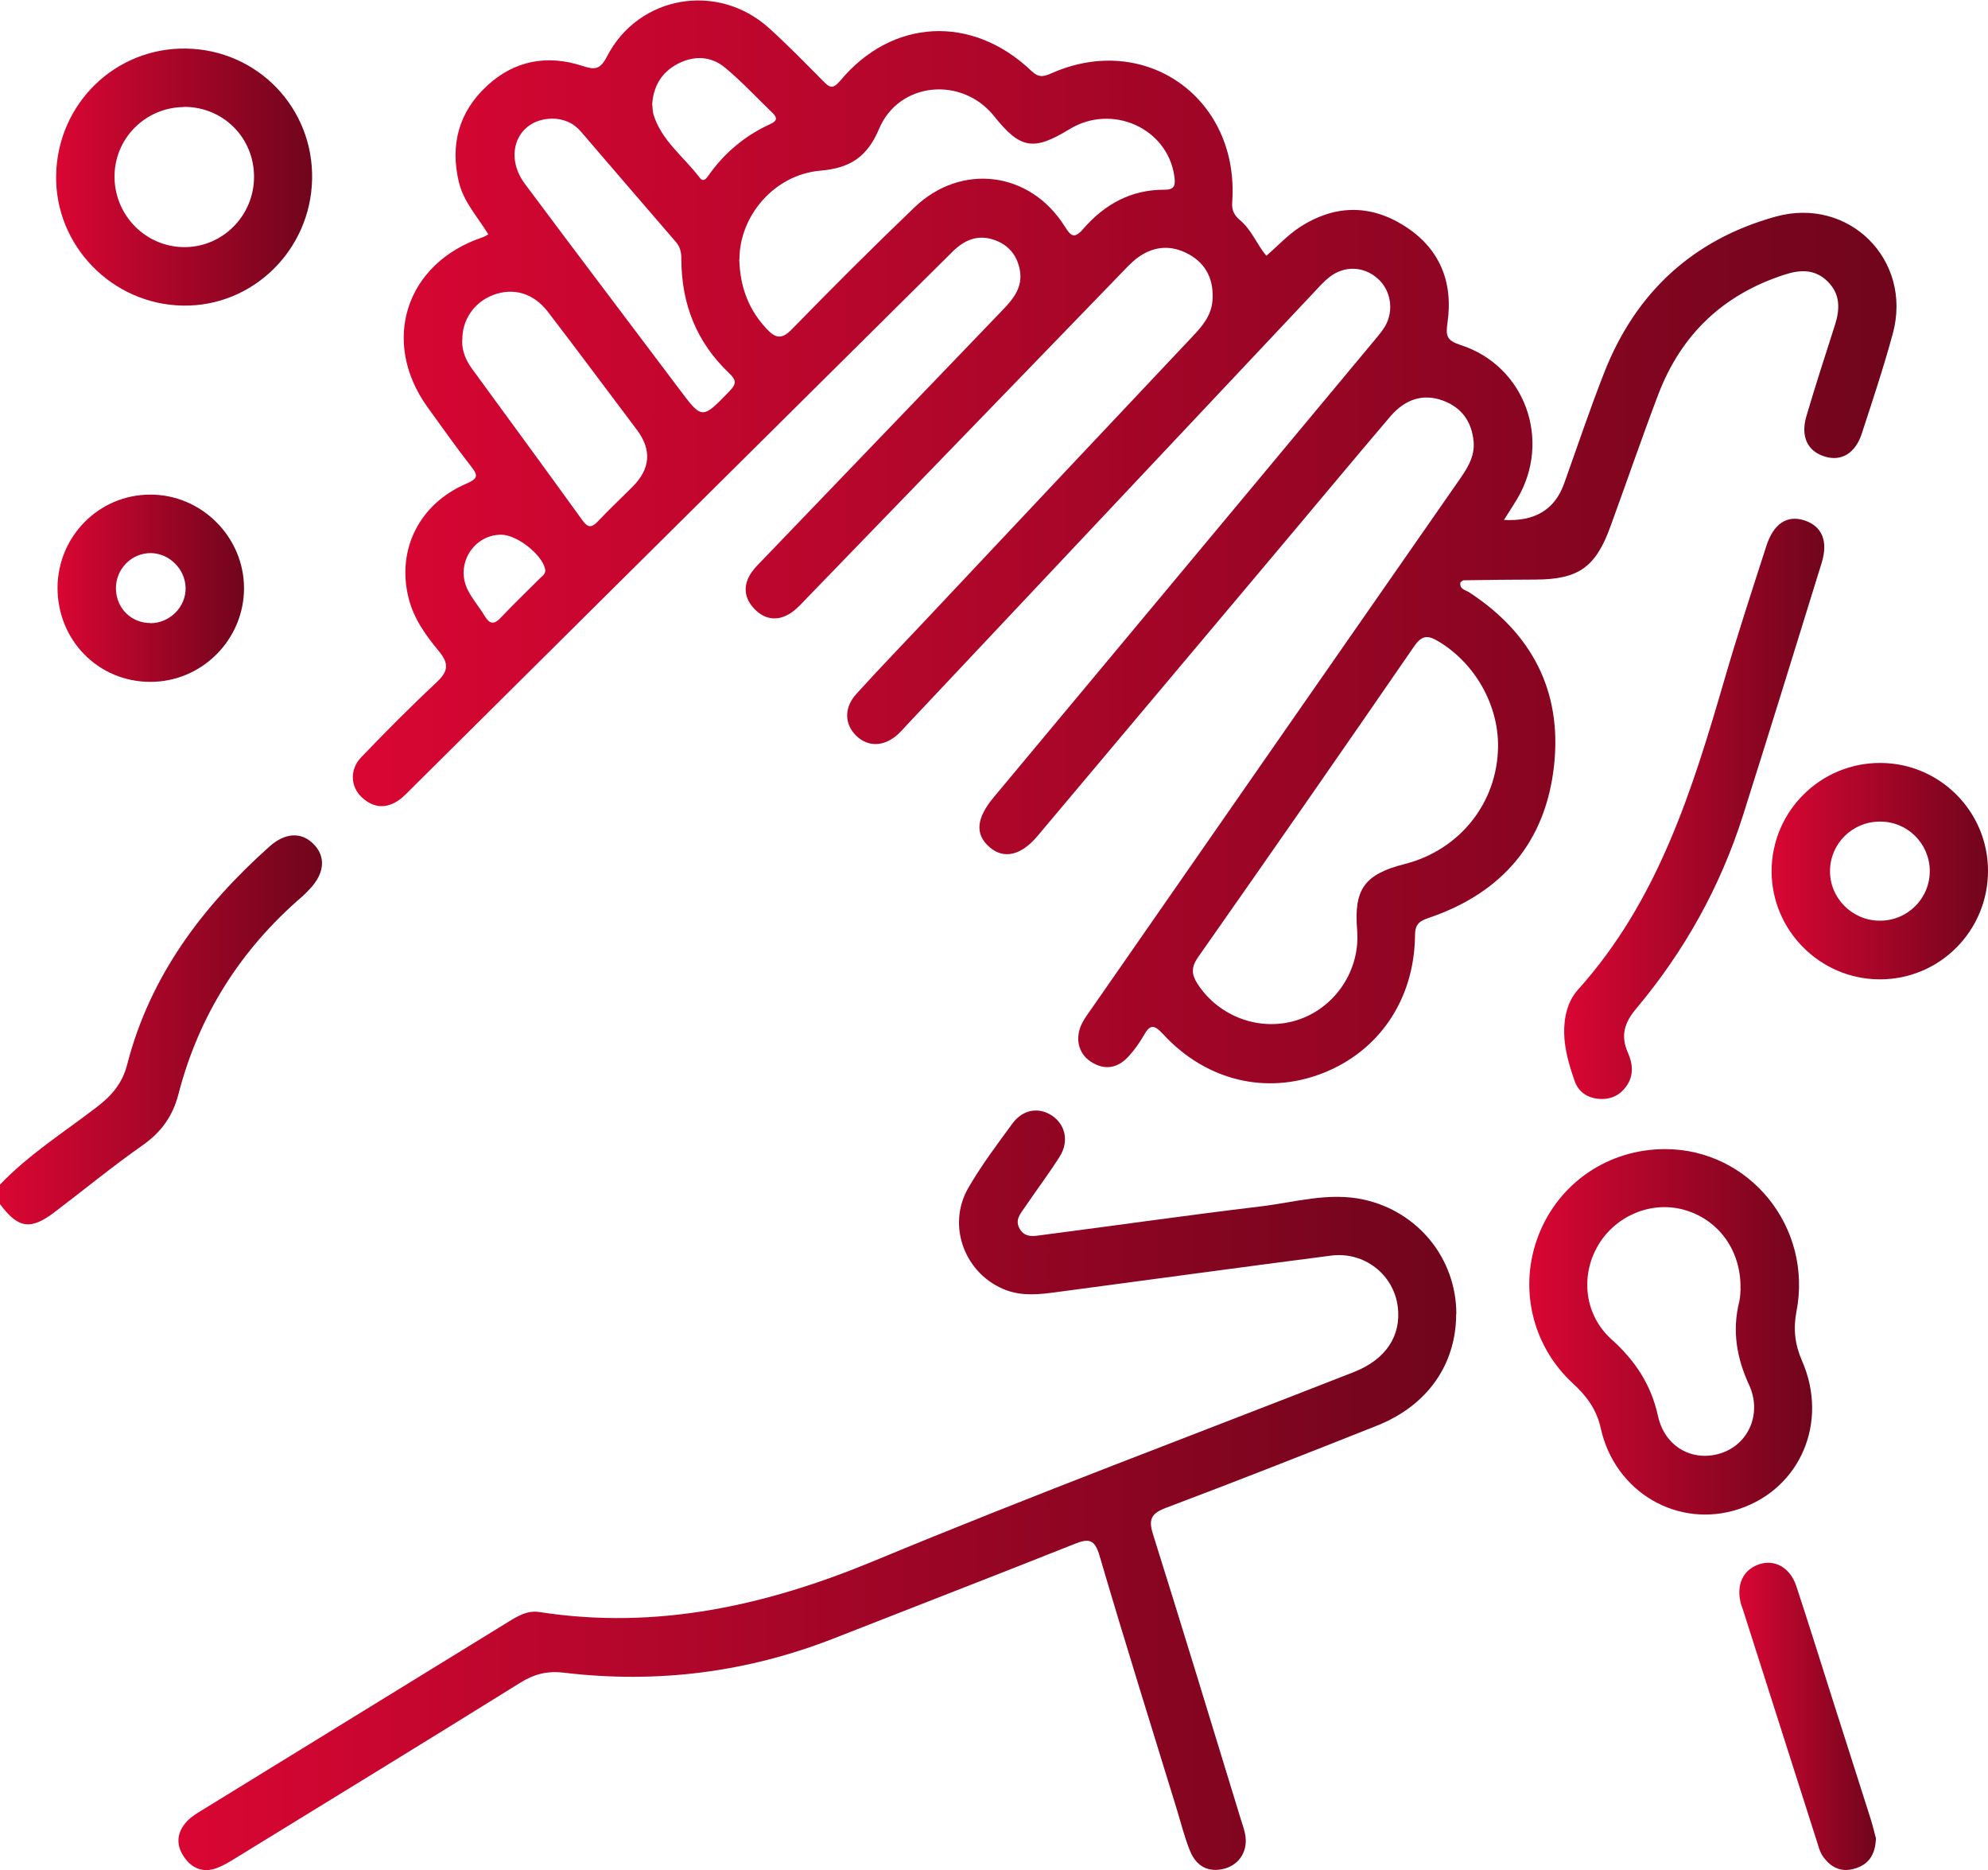
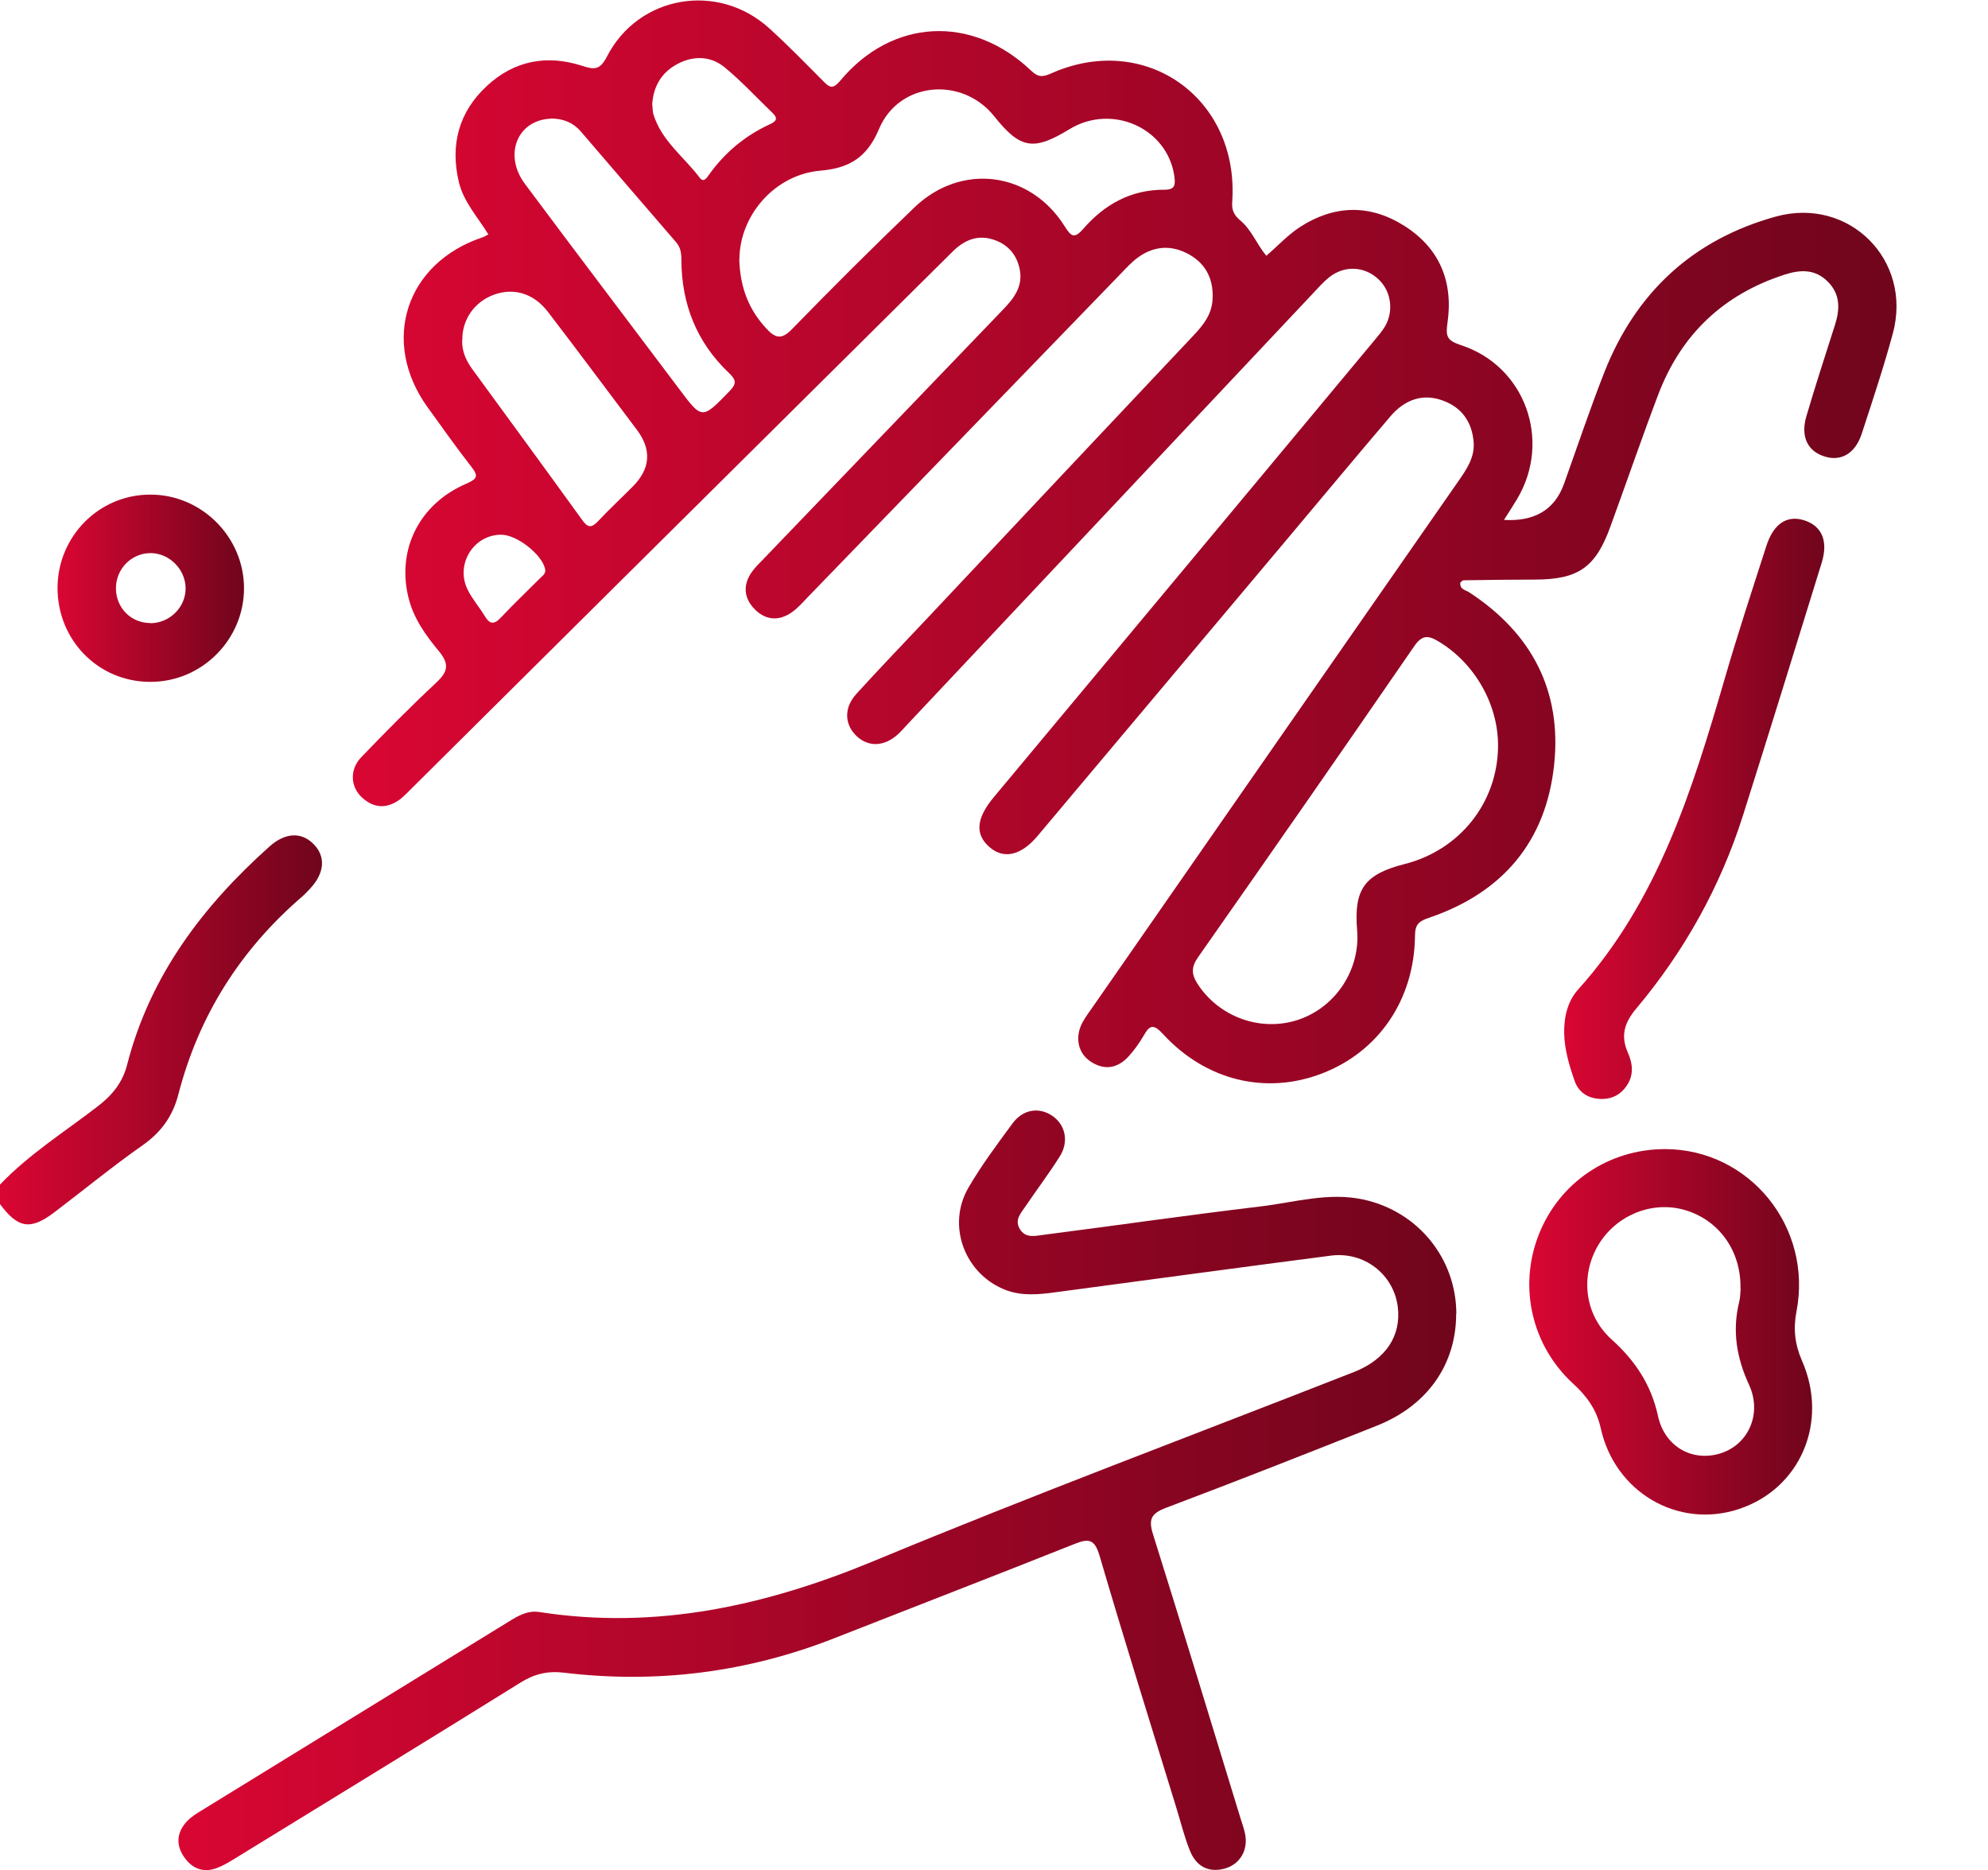
<svg xmlns="http://www.w3.org/2000/svg" width="151" height="142" viewBox="0 0 151 142" fill="none">
  <g clip-path="url(#clip0_203_109)">
    <path d="M5.71665e-05 89.954C2.178 87.674 4.851 85.983 7.336 84.079C8.485 83.207 9.301 82.254 9.661 80.832C11.399 74.085 15.394 68.814 20.485 64.266C21.634 63.247 22.851 63.153 23.773 64.052C24.748 64.991 24.681 66.251 23.585 67.445C23.385 67.66 23.185 67.875 22.957 68.076C18.267 72.113 15.1 77.103 13.55 83.099C13.122 84.749 12.254 85.97 10.837 86.963C8.539 88.572 6.374 90.356 4.143 92.046C2.312 93.442 1.363 93.281 -0.013 91.416V89.941L5.71665e-05 89.954Z" fill="url(#paint0_linear_203_109)" />
    <path d="M114.185 39.477C116.546 39.629 118.083 38.717 118.796 36.741C119.811 33.91 120.76 31.067 121.856 28.277C124.248 22.2 128.591 18.189 134.884 16.445C140.443 14.916 145.281 19.745 143.771 25.326C143.076 27.888 142.234 30.41 141.406 32.945C140.924 34.42 139.855 35.051 138.626 34.675C137.303 34.286 136.742 33.159 137.21 31.59C137.891 29.283 138.639 26.976 139.374 24.682C139.762 23.474 139.789 22.334 138.826 21.382C137.864 20.416 136.729 20.47 135.539 20.859C130.889 22.361 127.682 25.406 125.945 29.98C124.689 33.294 123.539 36.647 122.323 39.974C121.201 43.086 119.891 43.998 116.617 44.011C114.8 44.011 112.983 44.038 111.165 44.065C111.085 44.065 111.018 44.159 110.925 44.226C110.845 44.776 111.352 44.803 111.633 45.004C116.337 48.089 118.635 52.449 118.047 58.056C117.433 63.917 114.119 67.794 108.56 69.686C107.811 69.94 107.477 70.155 107.477 71.067C107.424 75.923 104.711 79.867 100.408 81.517C96.159 83.153 91.589 82.067 88.328 78.512C87.62 77.747 87.326 77.828 86.872 78.633C86.551 79.183 86.177 79.719 85.749 80.189C84.921 81.114 83.919 81.315 82.85 80.618C81.861 79.974 81.62 78.74 82.235 77.613C82.475 77.184 82.769 76.795 83.05 76.392C92.27 63.126 101.491 49.86 110.724 36.607C111.379 35.668 112.047 34.729 111.927 33.508C111.78 32.006 111.018 30.933 109.575 30.41C108.132 29.886 106.769 30.275 105.62 31.603C102.934 34.756 100.288 37.935 97.629 41.1C91.348 48.559 85.081 56.03 78.801 63.488C77.558 64.964 76.235 65.272 75.153 64.32C74.043 63.354 74.15 62.147 75.46 60.564C77.892 57.653 80.311 54.742 82.743 51.831C89.972 43.166 97.188 34.501 104.404 25.835C104.684 25.5 104.978 25.151 105.206 24.776C105.9 23.568 105.647 22.026 104.631 21.14C103.575 20.215 102.119 20.148 100.97 21.047C100.515 21.409 100.114 21.865 99.713 22.294C89.491 33.159 79.255 44.025 69.032 54.89C68.765 55.172 68.498 55.48 68.217 55.748C67.175 56.701 65.959 56.754 65.05 55.883C64.142 55.011 64.088 53.75 65.037 52.703C66.787 50.772 68.605 48.894 70.395 46.989C77.144 39.813 83.892 32.636 90.653 25.473C91.375 24.709 92.016 23.917 92.097 22.804C92.204 21.275 91.642 20.067 90.333 19.329C89.023 18.592 87.687 18.645 86.444 19.544C85.977 19.88 85.562 20.336 85.161 20.751C77.21 28.961 69.26 37.17 61.322 45.379C60.948 45.768 60.587 46.184 60.146 46.493C59.171 47.177 58.168 47.11 57.34 46.278C56.511 45.447 56.404 44.454 57.086 43.461C57.367 43.059 57.727 42.724 58.075 42.361C64.115 36.07 70.155 29.792 76.195 23.501C77.01 22.656 77.692 21.771 77.464 20.51C77.251 19.356 76.569 18.552 75.433 18.189C74.204 17.8 73.215 18.256 72.36 19.102C68.725 22.71 65.09 26.318 61.456 29.913C51.42 39.866 41.385 49.819 31.363 59.773C31.042 60.081 30.748 60.416 30.401 60.685C29.398 61.436 28.383 61.396 27.474 60.537C26.605 59.719 26.552 58.418 27.447 57.492C29.291 55.574 31.162 53.683 33.1 51.872C33.982 51.053 34.182 50.477 33.354 49.471C32.351 48.263 31.416 46.976 31.029 45.393C30.12 41.744 31.844 38.257 35.425 36.727C36.253 36.365 36.36 36.151 35.799 35.44C34.65 33.964 33.567 32.435 32.472 30.919C28.877 25.916 30.828 19.96 36.668 18.015C36.788 17.975 36.908 17.894 37.095 17.8C36.28 16.472 35.211 15.332 34.85 13.816C34.182 10.986 34.85 8.504 36.975 6.533C39.06 4.588 41.558 4.132 44.231 5.003C45.18 5.312 45.581 5.299 46.102 4.293C48.494 -0.349 54.494 -1.382 58.396 2.119C59.825 3.407 61.162 4.789 62.511 6.144C62.992 6.627 63.233 6.828 63.821 6.13C67.75 1.409 73.816 1.087 78.32 5.366C78.867 5.889 79.215 5.849 79.83 5.58C86.992 2.374 94.154 7.458 93.593 15.346C93.54 15.989 93.767 16.365 94.195 16.727C95.077 17.465 95.464 18.565 96.186 19.423C97.028 18.699 97.803 17.854 98.725 17.25C101.304 15.574 104.003 15.48 106.635 17.13C109.335 18.82 110.39 21.382 109.949 24.48C109.802 25.5 109.869 25.849 110.938 26.198C115.842 27.78 117.874 33.441 115.241 37.881C114.947 38.377 114.626 38.86 114.212 39.517L114.185 39.477ZM113.785 56.714C113.825 53.495 112.007 50.356 109.281 48.719C108.466 48.223 108.012 48.21 107.41 49.082C101.972 56.983 96.493 64.856 90.987 72.704C90.48 73.441 90.493 73.978 90.947 74.689C92.591 77.251 95.811 78.404 98.684 77.412C101.491 76.433 103.335 73.602 103.081 70.624C102.827 67.512 103.642 66.386 106.702 65.608C110.871 64.548 113.731 60.966 113.785 56.714V56.714ZM56.151 19.692C56.217 21.878 56.899 23.555 58.249 24.99C58.917 25.701 59.384 25.782 60.133 25.017C63.193 21.878 66.293 18.78 69.46 15.748C73.014 12.341 78.239 13.012 80.859 17.17C81.34 17.934 81.58 18.176 82.275 17.384C83.892 15.52 85.91 14.393 88.449 14.407C89.25 14.407 89.29 14.044 89.197 13.374C88.676 9.725 84.453 7.834 81.219 9.819C78.493 11.482 77.491 11.308 75.513 8.826C73.068 5.768 68.271 6.197 66.761 9.806C65.865 11.938 64.529 12.77 62.324 12.958C58.81 13.253 56.164 16.405 56.164 19.692H56.151ZM41.839 9.014C41.839 9.014 41.705 9.014 41.612 9.028C39.22 9.269 38.285 11.831 39.861 13.95C43.737 19.155 47.665 24.32 51.567 29.511C53.344 31.885 53.318 31.858 55.416 29.698C55.977 29.122 55.91 28.84 55.362 28.317C52.917 25.996 51.768 23.099 51.754 19.732C51.754 19.222 51.701 18.793 51.34 18.377C48.921 15.587 46.529 12.784 44.124 9.993C43.55 9.323 42.801 9.001 41.852 9.001L41.839 9.014ZM35.104 25.835C35.077 26.667 35.398 27.378 35.866 28.022C38.645 31.831 41.438 35.627 44.204 39.464C44.632 40.068 44.913 40.121 45.42 39.585C46.262 38.686 47.157 37.854 48.026 36.982C49.407 35.614 49.523 34.165 48.373 32.636C46.129 29.658 43.897 26.654 41.625 23.689C40.516 22.24 38.979 21.825 37.456 22.401C36.013 22.951 35.091 24.293 35.117 25.822L35.104 25.835ZM49.549 7.968C49.576 8.196 49.563 8.451 49.63 8.679C50.244 10.691 51.955 11.912 53.157 13.508C53.425 13.857 53.652 13.562 53.825 13.307C55.041 11.59 56.605 10.289 58.516 9.417C59.01 9.189 59.077 8.961 58.676 8.572C57.474 7.418 56.338 6.184 55.055 5.124C53.999 4.252 52.703 4.199 51.46 4.856C50.244 5.5 49.616 6.559 49.536 7.968H49.549ZM38.071 40.604C35.959 40.604 34.556 42.871 35.532 44.803C35.879 45.5 36.414 46.104 36.815 46.775C37.189 47.392 37.51 47.459 38.031 46.909C39.006 45.876 40.035 44.897 41.037 43.891C41.224 43.703 41.492 43.555 41.398 43.179C41.144 42.093 39.26 40.604 38.071 40.604V40.604Z" fill="url(#paint1_linear_203_109)" />
    <path d="M110.604 99.773C110.604 103.596 108.439 106.721 104.604 108.251C99.272 110.37 93.927 112.476 88.555 114.501C87.433 114.931 87.219 115.373 87.58 116.514C89.838 123.703 92.03 130.907 94.235 138.11C94.355 138.486 94.489 138.861 94.569 139.25C94.823 140.471 94.195 141.571 93.019 141.893C91.776 142.228 90.867 141.705 90.4 140.578C89.972 139.532 89.705 138.432 89.371 137.345C87.406 130.947 85.402 124.562 83.518 118.137C83.144 116.862 82.689 116.809 81.593 117.251C75.527 119.666 69.447 122.013 63.367 124.401C56.739 127.003 49.883 127.862 42.828 127.017C41.598 126.869 40.583 127.111 39.514 127.781C32.298 132.275 25.042 136.702 17.799 141.155C17.385 141.41 16.957 141.665 16.503 141.839C15.434 142.255 14.552 141.879 13.951 140.967C13.323 140.028 13.456 139.076 14.231 138.271C14.565 137.922 15.006 137.667 15.421 137.412C23.171 132.651 30.922 127.889 38.659 123.127C39.38 122.684 40.088 122.268 40.997 122.416C49.87 123.784 58.182 121.933 66.4 118.526C78.453 113.522 90.694 108.948 102.84 104.186C105.259 103.234 106.448 101.436 106.168 99.223C105.86 96.795 103.642 95.024 101.103 95.346C94.141 96.245 87.179 97.198 80.217 98.123C78.948 98.297 77.678 98.431 76.435 97.975C73.308 96.808 71.865 93.093 73.562 90.182C74.551 88.478 75.74 86.896 76.903 85.313C77.691 84.24 78.894 84.052 79.896 84.709C80.925 85.393 81.219 86.681 80.484 87.835C79.669 89.122 78.747 90.343 77.892 91.604C77.544 92.127 77.037 92.623 77.464 93.334C77.892 94.032 78.587 93.857 79.201 93.777C84.707 93.066 90.199 92.275 95.704 91.617C98.324 91.309 100.903 90.504 103.589 91.094C107.718 92.006 110.617 95.574 110.617 99.786L110.604 99.773Z" fill="url(#paint2_linear_203_109)" />
    <path d="M126.479 87.258C132.893 87.271 137.704 93.187 136.448 99.612C136.194 100.94 136.341 102.12 136.876 103.341C138.92 108.009 136.729 113.066 132.065 114.595C127.468 116.111 122.671 113.334 121.588 108.465C121.268 107.016 120.506 105.997 119.464 105.045C116.337 102.161 115.335 97.721 116.858 93.804C118.408 89.806 122.176 87.258 126.479 87.258V87.258ZM132.199 97.868C132.265 94.944 130.515 92.583 127.882 91.859C125.424 91.188 122.738 92.301 121.401 94.541C120.012 96.876 120.346 99.853 122.404 101.705C124.194 103.314 125.41 105.138 125.931 107.513C126.439 109.874 128.577 111.054 130.742 110.343C132.84 109.646 133.842 107.312 132.853 105.165C131.905 103.113 131.557 101.047 132.105 98.847C132.199 98.472 132.185 98.069 132.212 97.855L132.199 97.868Z" fill="url(#paint3_linear_203_109)" />
-     <path d="M23.706 13.629C23.585 18.994 19.202 23.287 13.911 23.206C8.525 23.126 4.169 18.659 4.263 13.307C4.37 7.861 8.766 3.595 14.151 3.689C19.576 3.783 23.826 8.209 23.706 13.629V13.629ZM13.964 8.129C11.011 8.156 8.646 10.557 8.699 13.508C8.753 16.405 11.091 18.739 13.964 18.766C16.891 18.793 19.296 16.392 19.296 13.427C19.296 10.449 16.944 8.102 13.964 8.115V8.129Z" fill="url(#paint4_linear_203_109)" />
    <path d="M118.809 78.485C118.782 77.251 119.063 76.044 119.851 75.158C125.918 68.424 128.524 60.054 130.983 51.603C131.971 48.196 133.08 44.829 134.163 41.462C134.711 39.759 135.74 39.088 137.063 39.517C138.399 39.96 138.88 41.1 138.359 42.764C136.381 49.162 134.403 55.561 132.386 61.932C130.662 67.351 127.936 72.234 124.288 76.58C123.392 77.64 123.072 78.633 123.646 79.934C124.02 80.765 124.114 81.664 123.539 82.469C123.018 83.22 122.27 83.529 121.361 83.435C120.493 83.341 119.865 82.858 119.597 82.067C119.196 80.913 118.836 79.719 118.809 78.472V78.485Z" fill="url(#paint5_linear_203_109)" />
-     <path d="M142.849 57.935C147.352 57.962 151 61.624 151 66.131C151 70.705 147.299 74.407 142.728 74.367C138.239 74.34 134.564 70.651 134.564 66.158C134.564 61.61 138.279 57.908 142.849 57.935ZM142.782 62.388C140.711 62.388 139.014 64.052 139 66.117C138.973 68.17 140.657 69.887 142.728 69.913C144.866 69.954 146.604 68.223 146.577 66.104C146.55 64.038 144.866 62.375 142.795 62.388H142.782Z" fill="url(#paint6_linear_203_109)" />
    <path d="M11.412 51.778C7.456 51.778 4.356 48.599 4.37 44.615C4.396 40.725 7.51 37.572 11.385 37.559C15.287 37.532 18.534 40.765 18.534 44.668C18.534 48.572 15.327 51.791 11.412 51.778ZM11.412 47.324C12.895 47.324 14.138 46.09 14.098 44.615C14.058 43.206 12.855 42.012 11.452 41.999C9.969 41.999 8.779 43.22 8.806 44.722C8.833 46.184 9.969 47.311 11.412 47.311V47.324Z" fill="url(#paint7_linear_203_109)" />
-     <path d="M142.488 139.545C142.461 140.873 141.9 141.611 140.831 141.906C139.802 142.201 139 141.772 138.426 140.913C138.212 140.592 138.118 140.189 137.998 139.814C136.127 133.952 134.256 128.09 132.386 122.228C132.346 122.094 132.279 121.946 132.239 121.812C131.851 120.363 132.372 119.223 133.588 118.794C134.778 118.378 135.967 119.022 136.435 120.43C137.437 123.462 138.386 126.52 139.361 129.579C140.27 132.436 141.192 135.293 142.1 138.164C142.261 138.673 142.381 139.21 142.475 139.545H142.488Z" fill="url(#paint8_linear_203_109)" />
  </g>
  <defs>
    <linearGradient id="paint0_linear_203_109" x1="5.71662e-05" y1="78.217" x2="24.467" y2="78.217" gradientUnits="userSpaceOnUse">
      <stop stop-color="#D90633" />
      <stop offset="1" stop-color="#70051C" />
    </linearGradient>
    <linearGradient id="paint1_linear_203_109" x1="26.779" y1="41.114" x2="144.078" y2="41.114" gradientUnits="userSpaceOnUse">
      <stop stop-color="#D90633" />
      <stop offset="1" stop-color="#70051C" />
    </linearGradient>
    <linearGradient id="paint2_linear_203_109" x1="13.537" y1="113.147" x2="110.604" y2="113.147" gradientUnits="userSpaceOnUse">
      <stop stop-color="#D90633" />
      <stop offset="1" stop-color="#70051C" />
    </linearGradient>
    <linearGradient id="paint3_linear_203_109" x1="116.15" y1="101.141" x2="137.637" y2="101.141" gradientUnits="userSpaceOnUse">
      <stop stop-color="#D90633" />
      <stop offset="1" stop-color="#70051C" />
    </linearGradient>
    <linearGradient id="paint4_linear_203_109" x1="4.263" y1="13.454" x2="23.706" y2="13.454" gradientUnits="userSpaceOnUse">
      <stop stop-color="#D90633" />
      <stop offset="1" stop-color="#70051C" />
    </linearGradient>
    <linearGradient id="paint5_linear_203_109" x1="118.809" y1="61.422" x2="138.559" y2="61.422" gradientUnits="userSpaceOnUse">
      <stop stop-color="#D90633" />
      <stop offset="1" stop-color="#70051C" />
    </linearGradient>
    <linearGradient id="paint6_linear_203_109" x1="134.564" y1="66.158" x2="151" y2="66.158" gradientUnits="userSpaceOnUse">
      <stop stop-color="#D90633" />
      <stop offset="1" stop-color="#70051C" />
    </linearGradient>
    <linearGradient id="paint7_linear_203_109" x1="4.37" y1="44.668" x2="18.534" y2="44.668" gradientUnits="userSpaceOnUse">
      <stop stop-color="#D90633" />
      <stop offset="1" stop-color="#70051C" />
    </linearGradient>
    <linearGradient id="paint8_linear_203_109" x1="132.118" y1="130.343" x2="142.488" y2="130.343" gradientUnits="userSpaceOnUse">
      <stop stop-color="#D90633" />
      <stop offset="1" stop-color="#70051C" />
    </linearGradient>
    <clipPath id="clip0_203_109">
      <rect width="151" height="142" fill="white" />
    </clipPath>
  </defs>
</svg>